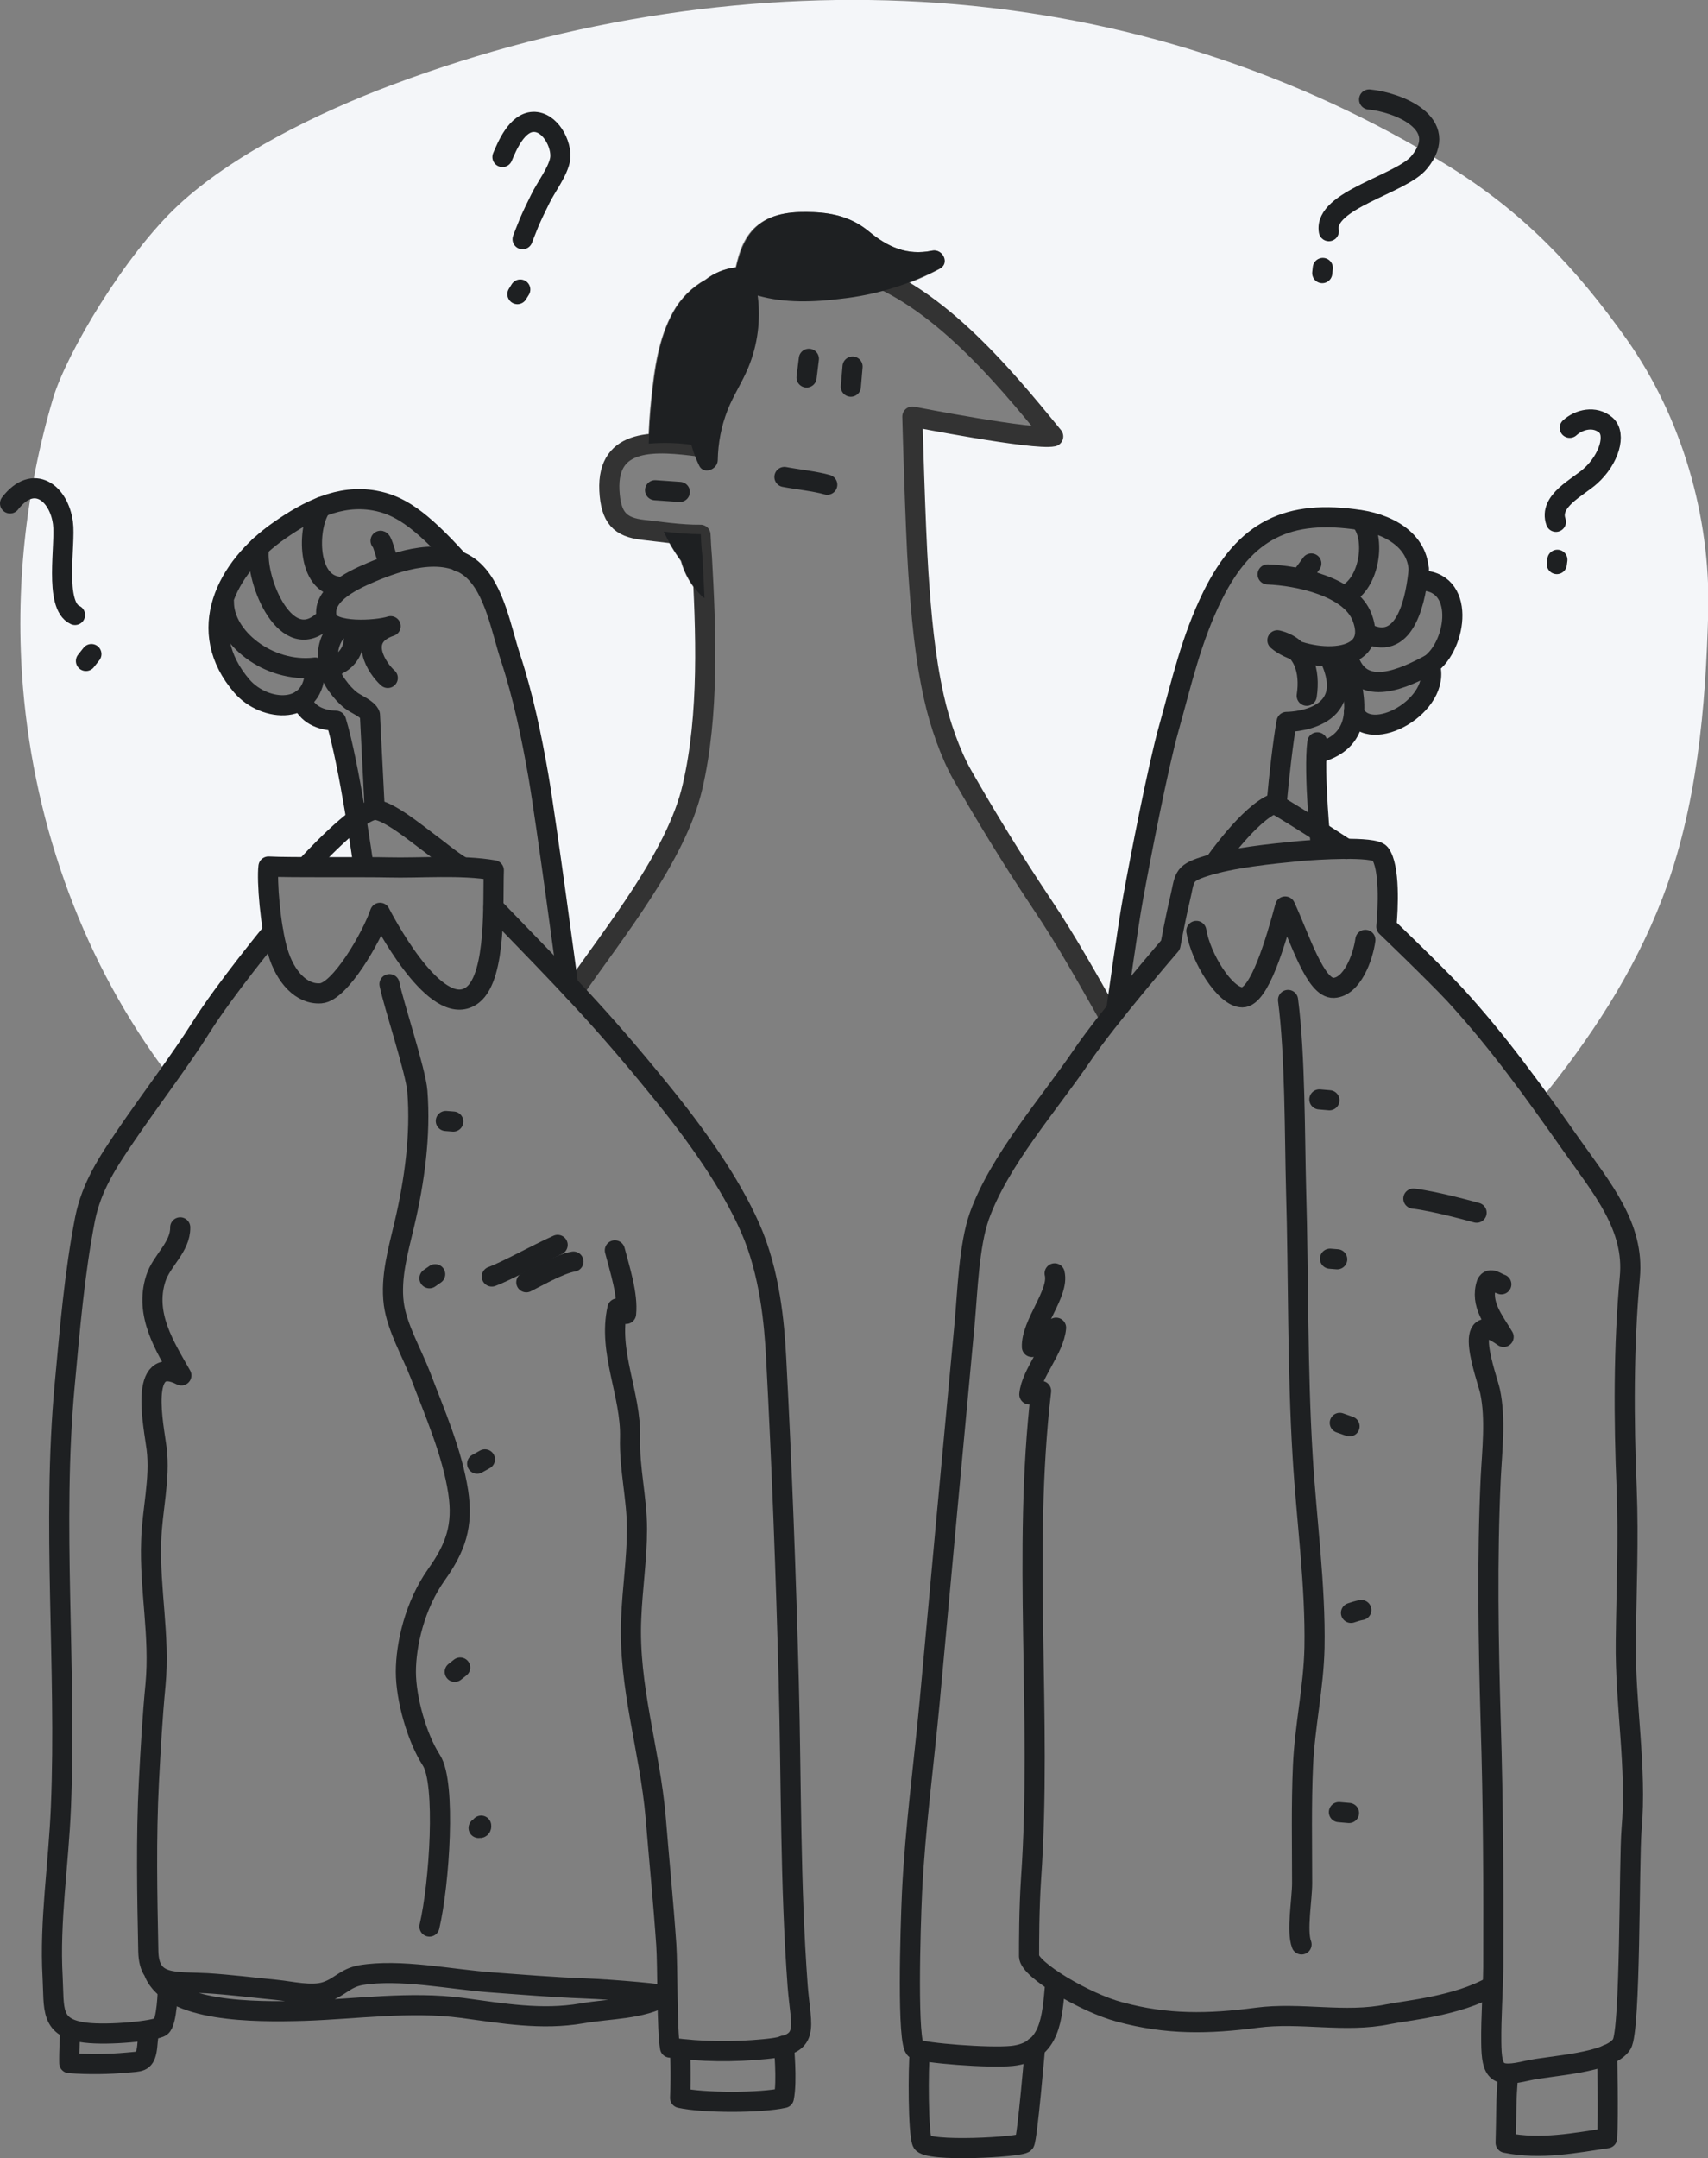
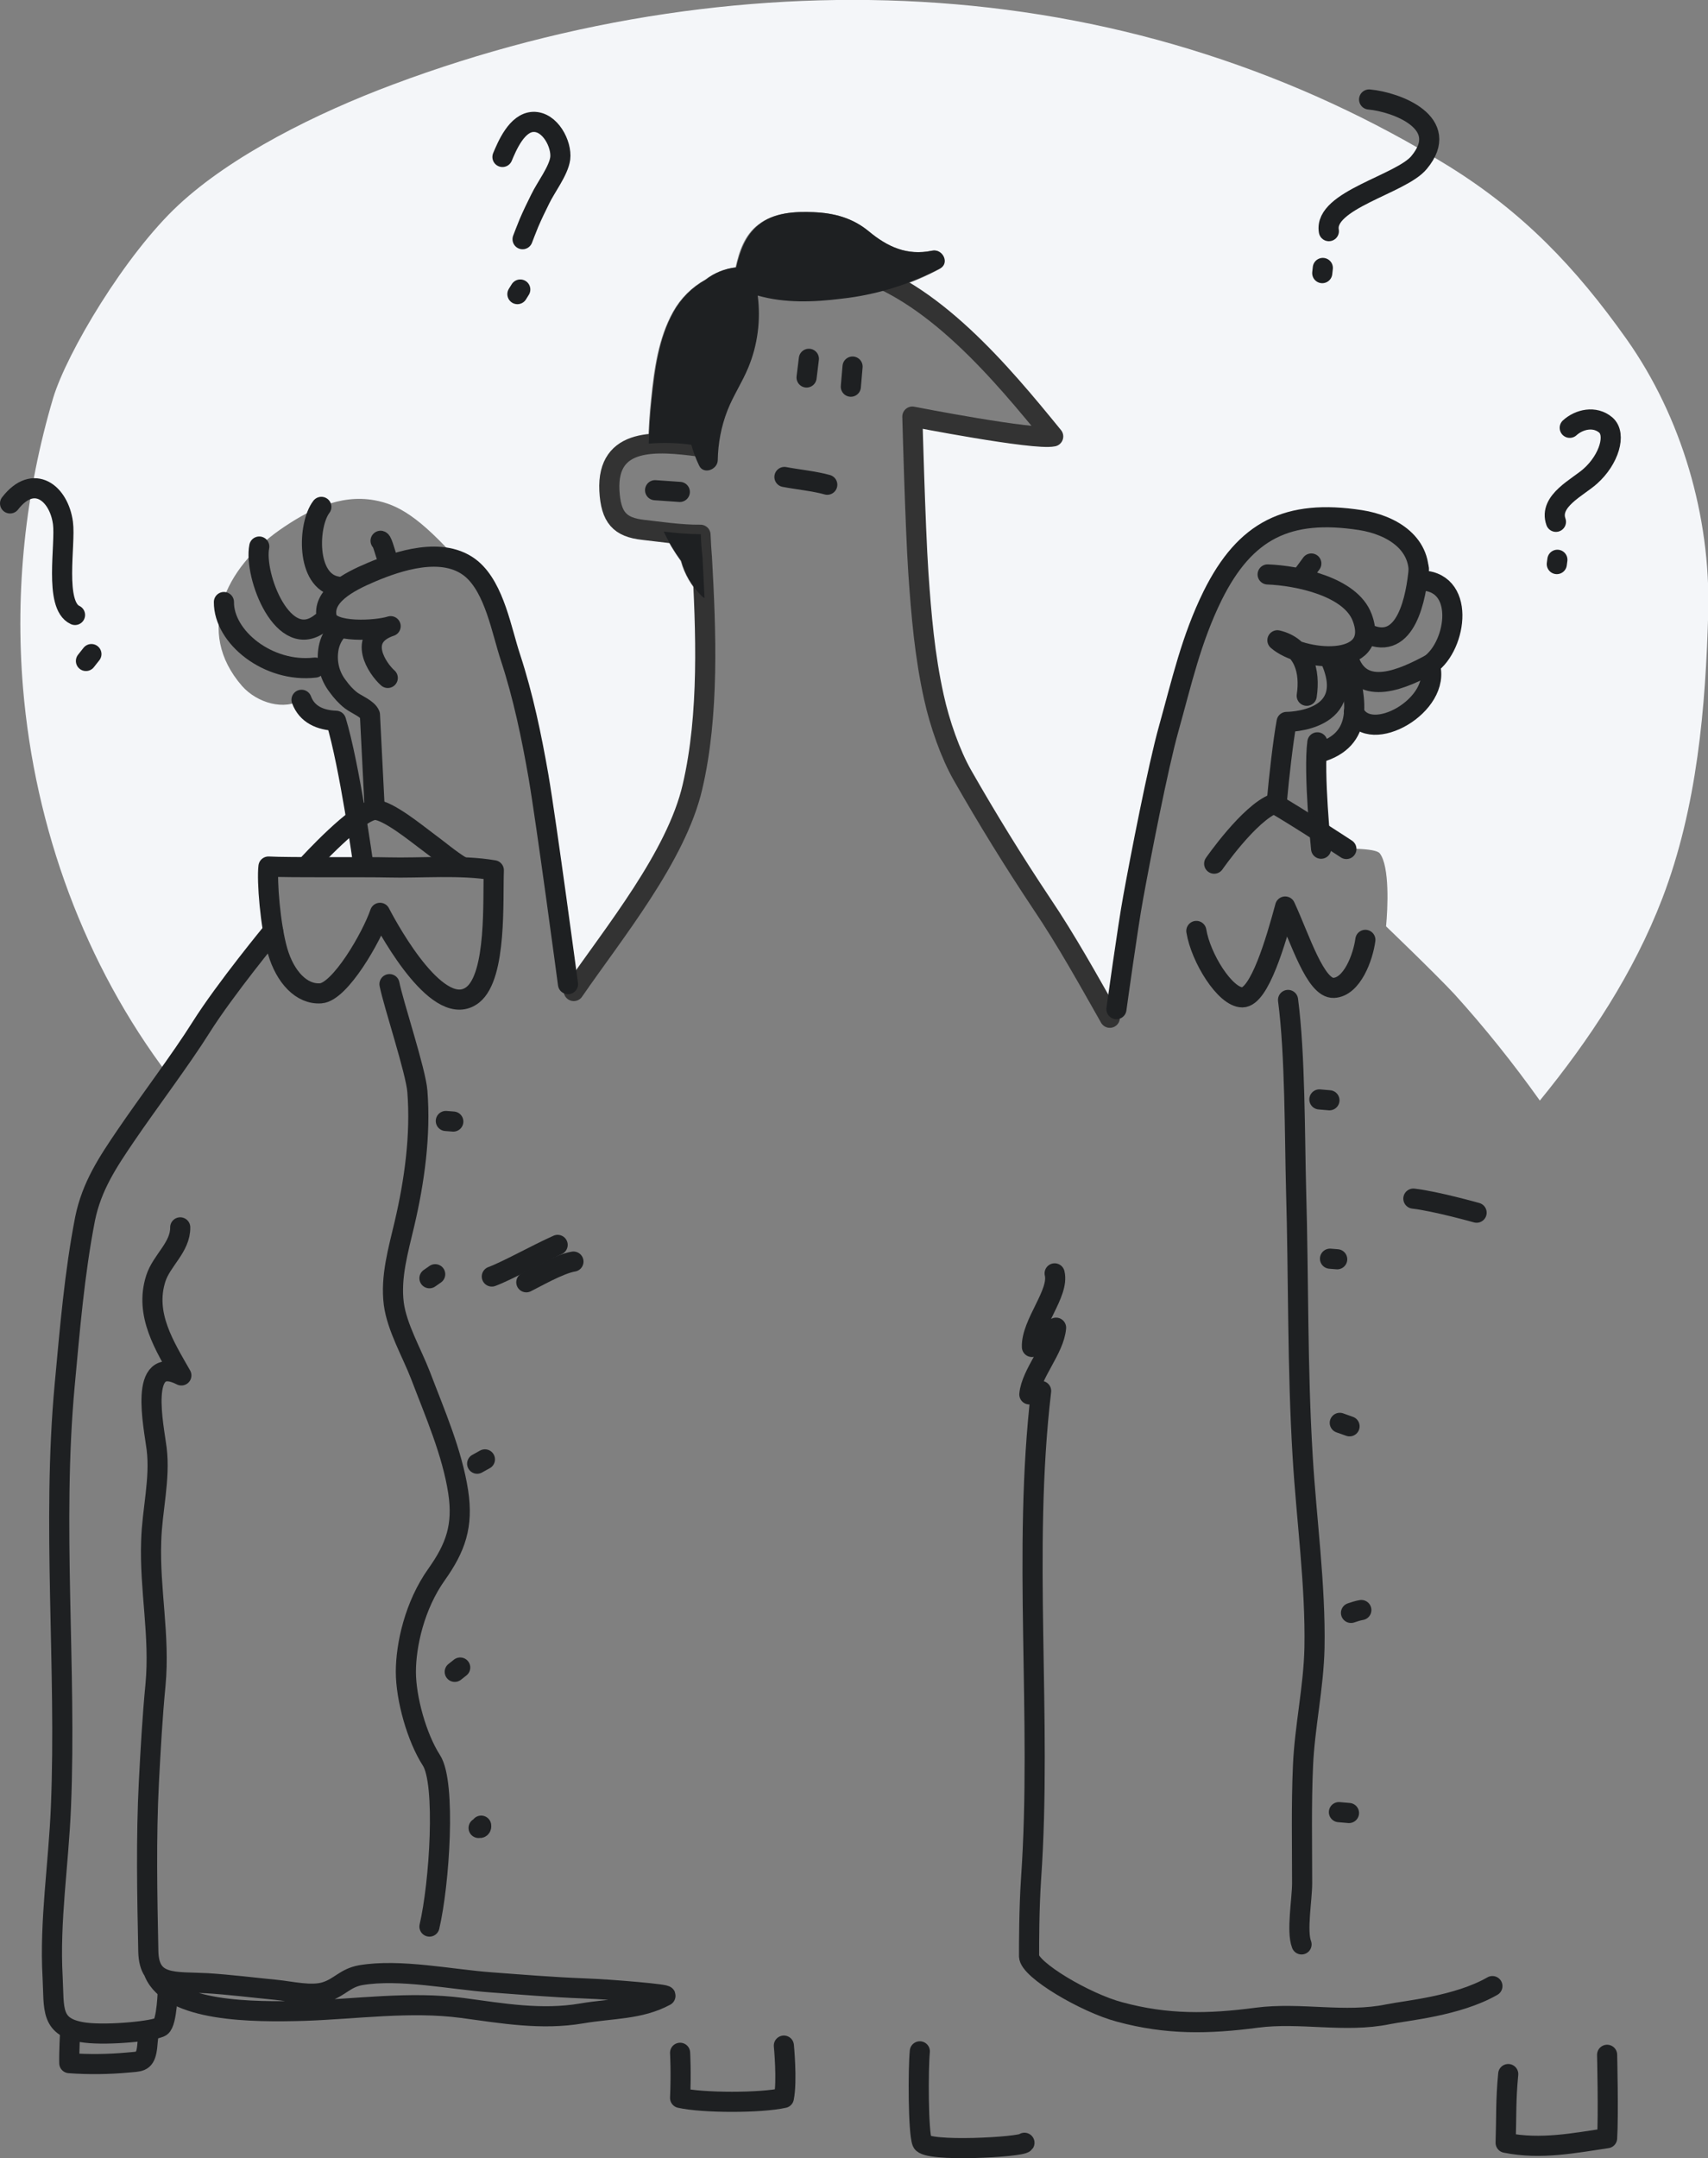
<svg xmlns="http://www.w3.org/2000/svg" version="1.1" id="Layer_1" x="0px" y="0px" viewBox="0 0 594.2 750.7" style="enable-background:new 0 0 594.2 750.7;" xml:space="preserve">
  <rect x="0" y="0" width="594.2" height="750.7" fill="#808080" stroke="none" />
  <style type="text/css">
	.st0{fill:#F4F6F9;}
	.st1{fill:none;stroke:#333333;stroke-width:7;stroke-linecap:round;stroke-linejoin:round;}
	.st2{fill:none;stroke:#1E2022;stroke-width:7;stroke-linecap:round;stroke-linejoin:round;}
	.st3{fill:#1E2022;}
</style>
  <path id="BG" class="st0" d="M565.9,118c-18-25.4-36.3-44.3-61.9-60.2c-26.4-16.3-54.6-29.3-84.1-38.8C359-0.7,294.6-4.5,231.7,4.8  c-32.4,4.8-64.3,13.1-95,24.6C110.2,39.3,80.7,54,62.1,71.3s-38.8,51.3-43.6,67.1C8.8,171.1,5.2,205.3,8,239.2  c4.1,49.1,21.6,96.5,50.6,134.8c4.2-5.9,8.2-11.7,11.3-16.6c8.5-13.5,25.1-33.6,25.1-33.6c-1.5-8.6-2.1-18.8-1.6-22.5  c5.3,0.3,22,0.2,33,0.2v-0.8c0,0-4.9-34.7-9.5-50.1c-5.5-0.2-10.1-2.2-12-7.3l0,0c-5.8,3.9-15.4,1.3-20.7-4.7  c-16.6-19.1-5.6-41.1,13-54.2c9.9-6.9,20.9-12.6,33.1-10.4c8.2,1.5,15.6,5.8,29.4,21.3c1.5,0.7,2.9,1.5,4.2,2.6  c8,6.7,10.5,21.5,13.5,30.8c4.4,13.4,7.3,27.4,9.7,41.1c2.9,16.3,10.3,72.5,10.3,72.5l0.5,2.6l1.6-0.3c14-20.2,35.7-46.8,41.3-71.1  c4.8-20.6,4.9-43.8,4-65.3l-0.4-0.5c-0.2-0.1-0.4-0.3-0.5-0.4c-3.4-3.4-5.8-7.6-7.1-12.2c-2.3-3.2-4.4-6.7-6.1-10.2  c-2.7-0.3-5.1-0.6-6.9-0.8c-8.2-0.9-11.4-4.2-11.8-13.7c-0.5-11.2,5.5-15.1,13.5-16.1c0.1-5.2,0.4-10.4,1-15.5  c1-10.3,2.5-21.1,7.6-30.3c2.6-4.7,6.5-8.6,11.2-11.2c3.1-2.4,6.7-3.8,10.6-4.3c1.2-5.6,3.1-11.2,7.8-14.8  c5.4-4.3,12.6-4.6,19.2-4.4c7.2,0.3,13.5,1.9,19.1,6.6c6.6,5.4,13.4,8.6,22.1,6.8c3.7-0.8,6.3,4.4,2.7,6.4  c-4.6,2.5-9.5,4.6-14.5,6.2c21.2,12,39.6,34.2,54,51.8c-6.5,1.3-49-6.9-49-6.9s1,38.1,2.1,54.5c1,14.6,2.2,28.7,5.4,43.1  c2,9.2,5.7,19.7,9.9,27.1c8.7,15.4,17.6,29.8,27.6,44.7c8.6,12.9,16.2,26.5,23.7,39.7h0.1l2.2-2.8V351c0,0,4-29,5.8-38.7  c2.4-13.3,8.7-45.8,12.4-58.9c4.5-16.1,7.8-31.1,15.3-46.3c11.3-22.7,26.1-30.1,51.4-26.2c10.9,1.7,21.9,8.2,20.1,21  c16.8-0.6,13.5,22.7,4,29.3c4.4,14-20.9,28.3-26.4,16.5c-0.5,6.3-3.5,11.6-12.3,14l-0.8,3.9c-0.1,12.3,1.7,29.6,1.7,29.6v0.2  c8.1-0.4,19-0.5,20.5,1.4c3.5,4.5,2.8,19.2,2.2,25.4c0,0,16.9,16.2,23.8,23.6c10.6,11.7,20.5,24.1,29.7,37  c17.3-21.2,32.6-44.3,42.6-70.3c12.1-31.6,15.1-66.3,16-100.1C595,179.7,585.2,145.3,565.9,118z" />
  <path class="st1" d="M386.1,354c-7.5-13.2-15-26.8-23.7-39.7c-10-15-18.8-29.3-27.6-44.7c-4.2-7.4-7.9-18-9.9-27.1  c-3.2-14.4-4.4-28.6-5.4-43.1c-1.1-16.4-2.1-54.5-2.1-54.5s42.4,8.3,49,6.9c-18.1-22.2-42.3-51.3-70.7-58.8  c-42.2-11.1-51.5,26.4-52.6,62.3c-14.6-1.9-32-3.4-31.1,15.3c0.5,9.4,3.6,12.8,11.8,13.7c4.7,0.5,13,1.8,19.9,1.7  c0.1,2.9,0.3,5.6,0.5,8.1c1.4,25.1,2.6,54.4-3.3,79.6c-5.6,24.2-27.4,50.8-41.3,71" />
  <path class="st2" d="M272.9,165.9c4.1,0.8,10.8,1.5,14.9,2.7" />
  <line class="st2" x1="281.4" y1="124.8" x2="280.6" y2="131.3" />
  <line class="st2" x1="296.6" y1="127.5" x2="296" y2="134.5" />
  <path class="st2" d="M174.8,54.6c1.6-3.8,5-12,10.7-12.2c5.9-0.2,10,7.8,9.4,12.7c-0.6,4.4-5,10-7,14.2c-1.4,2.8-2.7,5.5-3.9,8.3  c-0.6,1.4-2.2,5.6-2.2,5.6" />
  <line class="st2" x1="180" y1="102.3" x2="181" y2="100.7" />
  <path class="st2" d="M476.3,34.6c9.7,0.9,28.8,8.2,17.4,21.9c-6.2,7.6-33.3,13.1-31.4,23.9" />
  <line class="st2" x1="460.2" y1="93.2" x2="460" y2="95" />
  <path class="st2" d="M546.1,148.8c3.3-3,8.7-4.2,12.5-1s1.2,12-5.3,17.8c-4.3,3.9-14.6,8.6-12,15.9" />
  <line class="st2" x1="541.6" y1="196.2" x2="541.8" y2="194.7" />
  <path class="st2" d="M3.5,175.1c8.2-10.6,17-3.6,18.4,6.8c1,7.4-3.2,28.6,4.2,32" />
  <line class="st2" x1="29.9" y1="229.9" x2="31.8" y2="227.5" />
  <path class="st2" d="M197.6,342.3c0,0-7.5-56.2-10.3-72.5c-2.4-13.7-5.3-27.7-9.7-41.1c-3.1-9.3-5.5-24-13.5-30.8  c-9.9-8.3-26-2.6-34.6,1s-17.6,8.5-15.8,16c1.3,5.4,17.3,4.5,22.2,2.9c-12,4-4.6,14.8-1,18" />
-   <path class="st2" d="M159.7,195.4c-13.9-15.5-21.2-19.8-29.4-21.3c-12.2-2.2-23.2,3.5-33.1,10.4c-18.7,13-29.6,35-13,54.2  c7.9,9.1,25.6,10.4,25.4-6.4c7.8,1.1,14.1-3.8,13.5-11.5" />
  <path class="st2" d="M77.9,209.4c-0.1,12.2,15.4,24.7,31.7,22.8" />
  <path class="st2" d="M90.2,190.1c-2,10,8.4,37.2,21.6,26.4" />
  <path class="st2" d="M111.8,176.3c-4.7,6.1-5.5,25.9,5.5,27.7" />
  <path class="st2" d="M132.4,188.1c0.7,0.2,1.9,5.6,2.4,6.1" />
  <path class="st2" d="M388.4,351c0,0,4-29,5.8-38.7c2.4-13.3,8.7-45.8,12.4-58.9c4.5-16.1,7.8-31.1,15.3-46.3  c11.3-22.7,26.1-30.1,51.4-26.2c10.9,1.7,21.9,8.2,20.1,21c16.8-0.6,13.5,22.7,4,29.3c4.4,14-20.9,28.3-26.4,16.5" />
  <path class="st2" d="M441,199.8c10.4,0.4,28.9,4.2,32.9,15c6.7,17.8-21.2,15.2-29.5,7.9c9.2,2.2,11.5,10.8,10.2,19.3" />
  <path class="st2" d="M468.7,231.2c3.1,12.3,6,26.1-9.9,30.6c-1.2,0,0.8-0.4,1.1-0.8" />
  <path class="st2" d="M458.3,258.2c-1.4,10.7,1.3,37,1.3,37" />
-   <path class="st2" d="M473.3,181c5.6,6.1,3.1,22-5,25.8" />
  <path class="st2" d="M456.2,196c-0.6,0.9-3.2,4.3-3,4.1" />
  <path class="st2" d="M493.6,197.7c-0.9,9.9-4.3,29-17.8,22.8" />
  <path class="st2" d="M469,228.6c4.3,14.8,20,7,28.3,2.6" />
  <line class="st2" x1="227.9" y1="170.5" x2="236.5" y2="171.1" />
  <path class="st2" d="M104.9,243.4c1.9,5.1,6.5,7.1,12,7.3c4.7,15.4,9.5,50.1,9.5,50.1" />
  <path class="st2" d="M416.2,323.8c1.5,9.3,10,23.1,16,23.1s11.7-19.8,14.9-31.6c5.2,11.2,10.5,28.6,16.9,28.3s10.2-10.7,11-16.7" />
  <path class="st2" d="M448.1,347.8c2.5,18.9,2.3,47.3,2.8,66.2c0.9,30.9,0.4,61.7,2.3,92.8c1.3,21.7,4.5,44.7,4.1,66.3  c-0.3,13.9-3.4,27.3-4,41.1c-0.6,13.5-0.3,27.4-0.3,40.8c0,5.7-2,16.7-0.2,21.3" />
  <line class="st2" x1="459" y1="382.4" x2="462.5" y2="382.7" />
  <line class="st2" x1="462.7" y1="437.8" x2="465.2" y2="438" />
  <line class="st2" x1="466.1" y1="494.9" x2="469.5" y2="496.1" />
  <path class="st2" d="M470,561c1.2-0.4,2.4-0.8,3.6-1" />
  <path class="st2" d="M465.8,630.3l3.5,0.3" />
  <path class="st2" d="M366.9,442.9c1.7,6.9-8.2,17.5-7.9,25.6c1.1-1.8,7.4-4.7,8.4-6.7c-0.6,7.5-8.6,15.9-9.3,23.2  c0.5,0.1,4-1.2,4.1-1.2c-6.6,56,0.4,113.4-3.5,169.7c-0.7,10.5-0.7,22.2-0.7,26.9s19.7,16.3,31.5,19.4c16.5,4.5,31,4.2,47.7,2  c15.2-2,30.7,1.9,45.7-1.2c6.3-1.3,24.1-2.8,36.3-9.8" />
-   <path class="st2" d="M367.1,690c-1.1,11.9-1.5,23.7-15.1,25.1c-8.2,0.8-30.5-1-33.5-2.4s-1.8-41.8-1.2-54.7  c1.1-22.3,4-43.5,6.1-65.8c4-44,8.1-88,12.2-132c1-11,1.5-27,5.1-37.2c7-19.5,24-38.6,35.7-55.8c8.7-12.9,30.8-38.5,30.8-38.5  s1.8-9.7,3.2-15.5c1.9-7.9,0.8-9.3,8.6-11.8c9.6-3.1,23.1-4.4,33.3-5.4c5.6-0.5,25.7-1.8,27.8,0.9c3.5,4.5,2.8,19.2,2.2,25.4  c0,0,16.9,16.2,23.8,23.6c15.4,16.8,27.6,33.9,40.7,52.5c10.5,14.9,21.9,28.2,20.2,45.9c-2.2,24.1-2.1,49.3-1.1,73.5  c0.7,17.8-0.1,35.2-0.3,53c-0.3,22,3.9,43.8,2,65.6c-0.9,10.9-0.3,69.8-3.4,74.6c-4.2,6.7-24.9,7.4-32.7,9.2  c-10.8,2.5-12.6,1-12.7-9.9c-0.1-8.7,0.6-17.5,0.7-26.1c0.1-28.3,0-56.8-0.9-85.1c-0.8-28.1-1.3-56.9,0-84.8  c0.5-9.8,1.8-20.9-0.2-30.3c-1-4.7-10.7-30.1,4.7-19c-3.4-5.8-8.3-11.4-5.9-18.6c1.2-2.4,3.6-0.1,5.1,0.3" />
  <path class="st2" d="M524.7,721.4c-0.9,9.4-0.6,14.5-0.9,23.9c12.2,2.5,24.4,0,35.3-1.6c0.5-7.9,0-29,0-29" />
-   <path class="st2" d="M320,713.5c-0.6,6.1-0.6,28,0.8,31.6s34.6,1.7,35.6,0.2s3.7-33.3,3.7-33.3" />
+   <path class="st2" d="M320,713.5c-0.6,6.1-0.6,28,0.8,31.6s34.6,1.7,35.6,0.2" />
  <path class="st2" d="M491.7,416.9c7.8,0.9,22,4.9,22,4.9" />
  <path class="st2" d="M93.4,301.4c7.1,0.4,34.6,0.1,41.5,0.3c11.5,0.3,25.3-1,36.9,1c-0.4,10,1.1,36.6-7.3,43.3  c-11.6,9.1-28.5-21.2-32.3-28.5c-2.9,8.5-13.9,27.5-20.6,28s-12.4-5.7-15-14.6S92.8,306.2,93.4,301.4z" />
  <path class="st2" d="M95,323.8c0,0-16.6,20.1-25.1,33.6c-6.9,11-18.6,26.5-26,37.4c-6.4,9.4-12,17.8-14.3,29.1  c-3.7,19-5.3,38.5-7.1,57.9c-4.5,48.8,0.7,98-1.3,146.7c-0.8,19.7-4,39.9-2.9,59.1c0.6,11.2-1,17.8,11.4,19.4  c8.2,1,24.2-0.6,26.3-2.1s2.4-13,2.4-13" />
  <path class="st2" d="M53.6,686.1c5.8,13.8,34.6,13.8,52.1,13.3c18.1-0.6,37-3.4,55.1-1c14.1,1.9,27.6,4.3,41.6,1.9  c10.6-1.8,20.2-1.3,29.1-6.1c1-0.5-17.7-2.2-28.4-2.6s-21.5-1.3-32.3-2.1c-13.8-1-31.6-4.8-45.3-2.5c-5.5,1-7.2,4.2-12.2,5.8  s-12.1-0.2-17.3-0.7c-8.2-0.8-16-1.8-24-2.3c-11.2-0.6-20.1,1-20.4-11c-0.4-19.6-0.8-39.5,0.2-59c0.6-11.3,1.2-22.4,2.3-33.8  c1.6-17-2.1-33.1-1.5-50c0.3-10.7,3.2-21.6,1.9-32.1c-0.9-7.4-6.6-33.3,8.6-25.5c-5.8-10.2-12.9-21.2-8.9-33.7  c2-6.3,8.6-10.9,8.5-17.8" />
-   <path class="st2" d="M213.9,434.9c1.7,6.6,4.6,15.3,3.9,22.1c-0.7-0.6-2.3-1.3-3-1.9c-3.4,15.1,4.8,29.9,4.4,45  c-0.3,10.7,2.4,21,2.4,31.7c0,10.3-1.6,20.8-2,31c-1.1,23.8,6.5,45.9,8.5,69.3c1.2,14.7,2.7,29.7,3.7,44.4  c0.5,7.4,0.2,29.7,1.3,35.7c11,1.5,22.1,1.6,33.2,0.5c16-1.5,12.4-6.7,11.2-21.9c-2.6-35.1-2.2-70.7-3.1-106  c-1-37.7-2.4-75.2-4.4-112.8c-0.6-11.3-2.1-29.3-9-44.9s-18.4-32-31.9-48.5c-20-24.6-32.4-37.2-57.4-63" />
  <path class="st2" d="M135.5,342.3c1.3,6.7,9.2,30.4,9.7,37.3c1.2,15.2-1,31.2-4.5,46.1c-2.1,9-4.9,18.4-3.7,27.8  c1.1,8.2,6.2,16.9,9.3,24.9c4.9,12.9,11,26.8,13.1,40.5c1.8,11.8-0.9,19.4-7.5,28.7c-7.7,10.8-10.7,24.6-10.7,33.9  s3.8,22.9,8.9,30.8s2.8,42.9-0.7,57.8" />
  <path class="st2" d="M166.5,635.8c0.6,0.1,1-0.1,0.9-0.8" />
  <line class="st2" x1="158.2" y1="581.5" x2="160.1" y2="580" />
  <line class="st2" x1="166" y1="509.1" x2="168.7" y2="507.6" />
  <line class="st2" x1="149.4" y1="444.6" x2="151.4" y2="443.2" />
  <path class="st2" d="M155.1,389.9l2.6,0.2" />
  <path class="st2" d="M194,433c-7.2,3.2-17.5,9-22.9,11" />
  <path class="st2" d="M199.5,438.8c-4.9,0.8-13.3,5.7-16.4,7.2" />
  <path class="st2" d="M236.6,714c0,0,0.4,6.9,0,15.7c8,1.8,28.1,1.8,36.1,0c1.2-5.9,0-18.2,0-18.2" />
  <path class="st2" d="M160.7,301.5c-4.2-2.5-8.3-6.1-12.3-9c-3.5-2.6-13.3-10.6-17.8-10.8c-5.9-0.2-23.5,19.1-23.5,19.1" />
  <path class="st2" d="M422.4,300.4c0,0,12.2-17.6,20.9-20.9c8.5,4.9,25.1,15.8,25.1,15.8" />
  <path class="st2" d="M130.3,280.3l-1.6-31.7c-0.8-2.1-4.8-3.6-6.6-5c-1.8-1.4-3.3-3.1-4.6-4.9c-2.8-3.6-3.9-8.1-3.3-12.5  c0.3-2.3,1.2-4.5,2.6-6.3" />
  <path class="st2" d="M444.2,278.8c0.8-9,2.2-21.1,3.4-27.7c0,0,25.6,0.1,14.9-22.5" />
  <path class="st2" d="M24.4,706.6c0,0-0.4,7.5-0.3,11c6.8,0.5,13.6,0.4,20.3-0.2c4-0.4,5.8,0,6.6-4.1c0.4-2,0.3-4.4,0.9-6.4" />
  <path class="st3" d="M243.8,185.8c-4.3,0-8.6-0.4-12.9-0.9c1.7,3.6,3.7,7,6.1,10.2c1.2,4.6,3.7,8.8,7.1,12.2c0.3,0.3,0.6,0.5,1,0.7  c-0.2-4.8-0.5-9.5-0.7-14.1C244.1,191.4,243.9,188.7,243.8,185.8z" />
  <path class="st3" d="M324.3,87.2c-8.7,1.8-15.5-1.3-22.1-6.8c-5.6-4.6-12-6.3-19.1-6.6c-6.6-0.3-13.8,0.1-19.2,4.4  c-4.6,3.7-6.5,9.2-7.8,14.8c-3.9,0.4-7.5,1.9-10.6,4.3c-4.7,2.6-8.6,6.5-11.2,11.2c-5.1,9.1-6.5,20-7.6,30.3  c-0.5,5.1-0.9,10.3-1,15.5c4.9-0.4,9.9-0.3,14.8,0.4c0.7,2.5,1.6,4.9,2.7,7.2c1.5,3.3,6.4,1.5,6.5-1.8c0.1-5.9,1.2-11.8,3.4-17.4  c2-5.1,5.1-9.7,7.2-14.8c3.3-7.9,4.4-16.6,3.3-25.1c9.4,2.7,19.6,2.3,29.1,1.1c12-1.3,23.6-4.9,34.3-10.5  C330.5,91.6,328,86.4,324.3,87.2z" />
</svg>